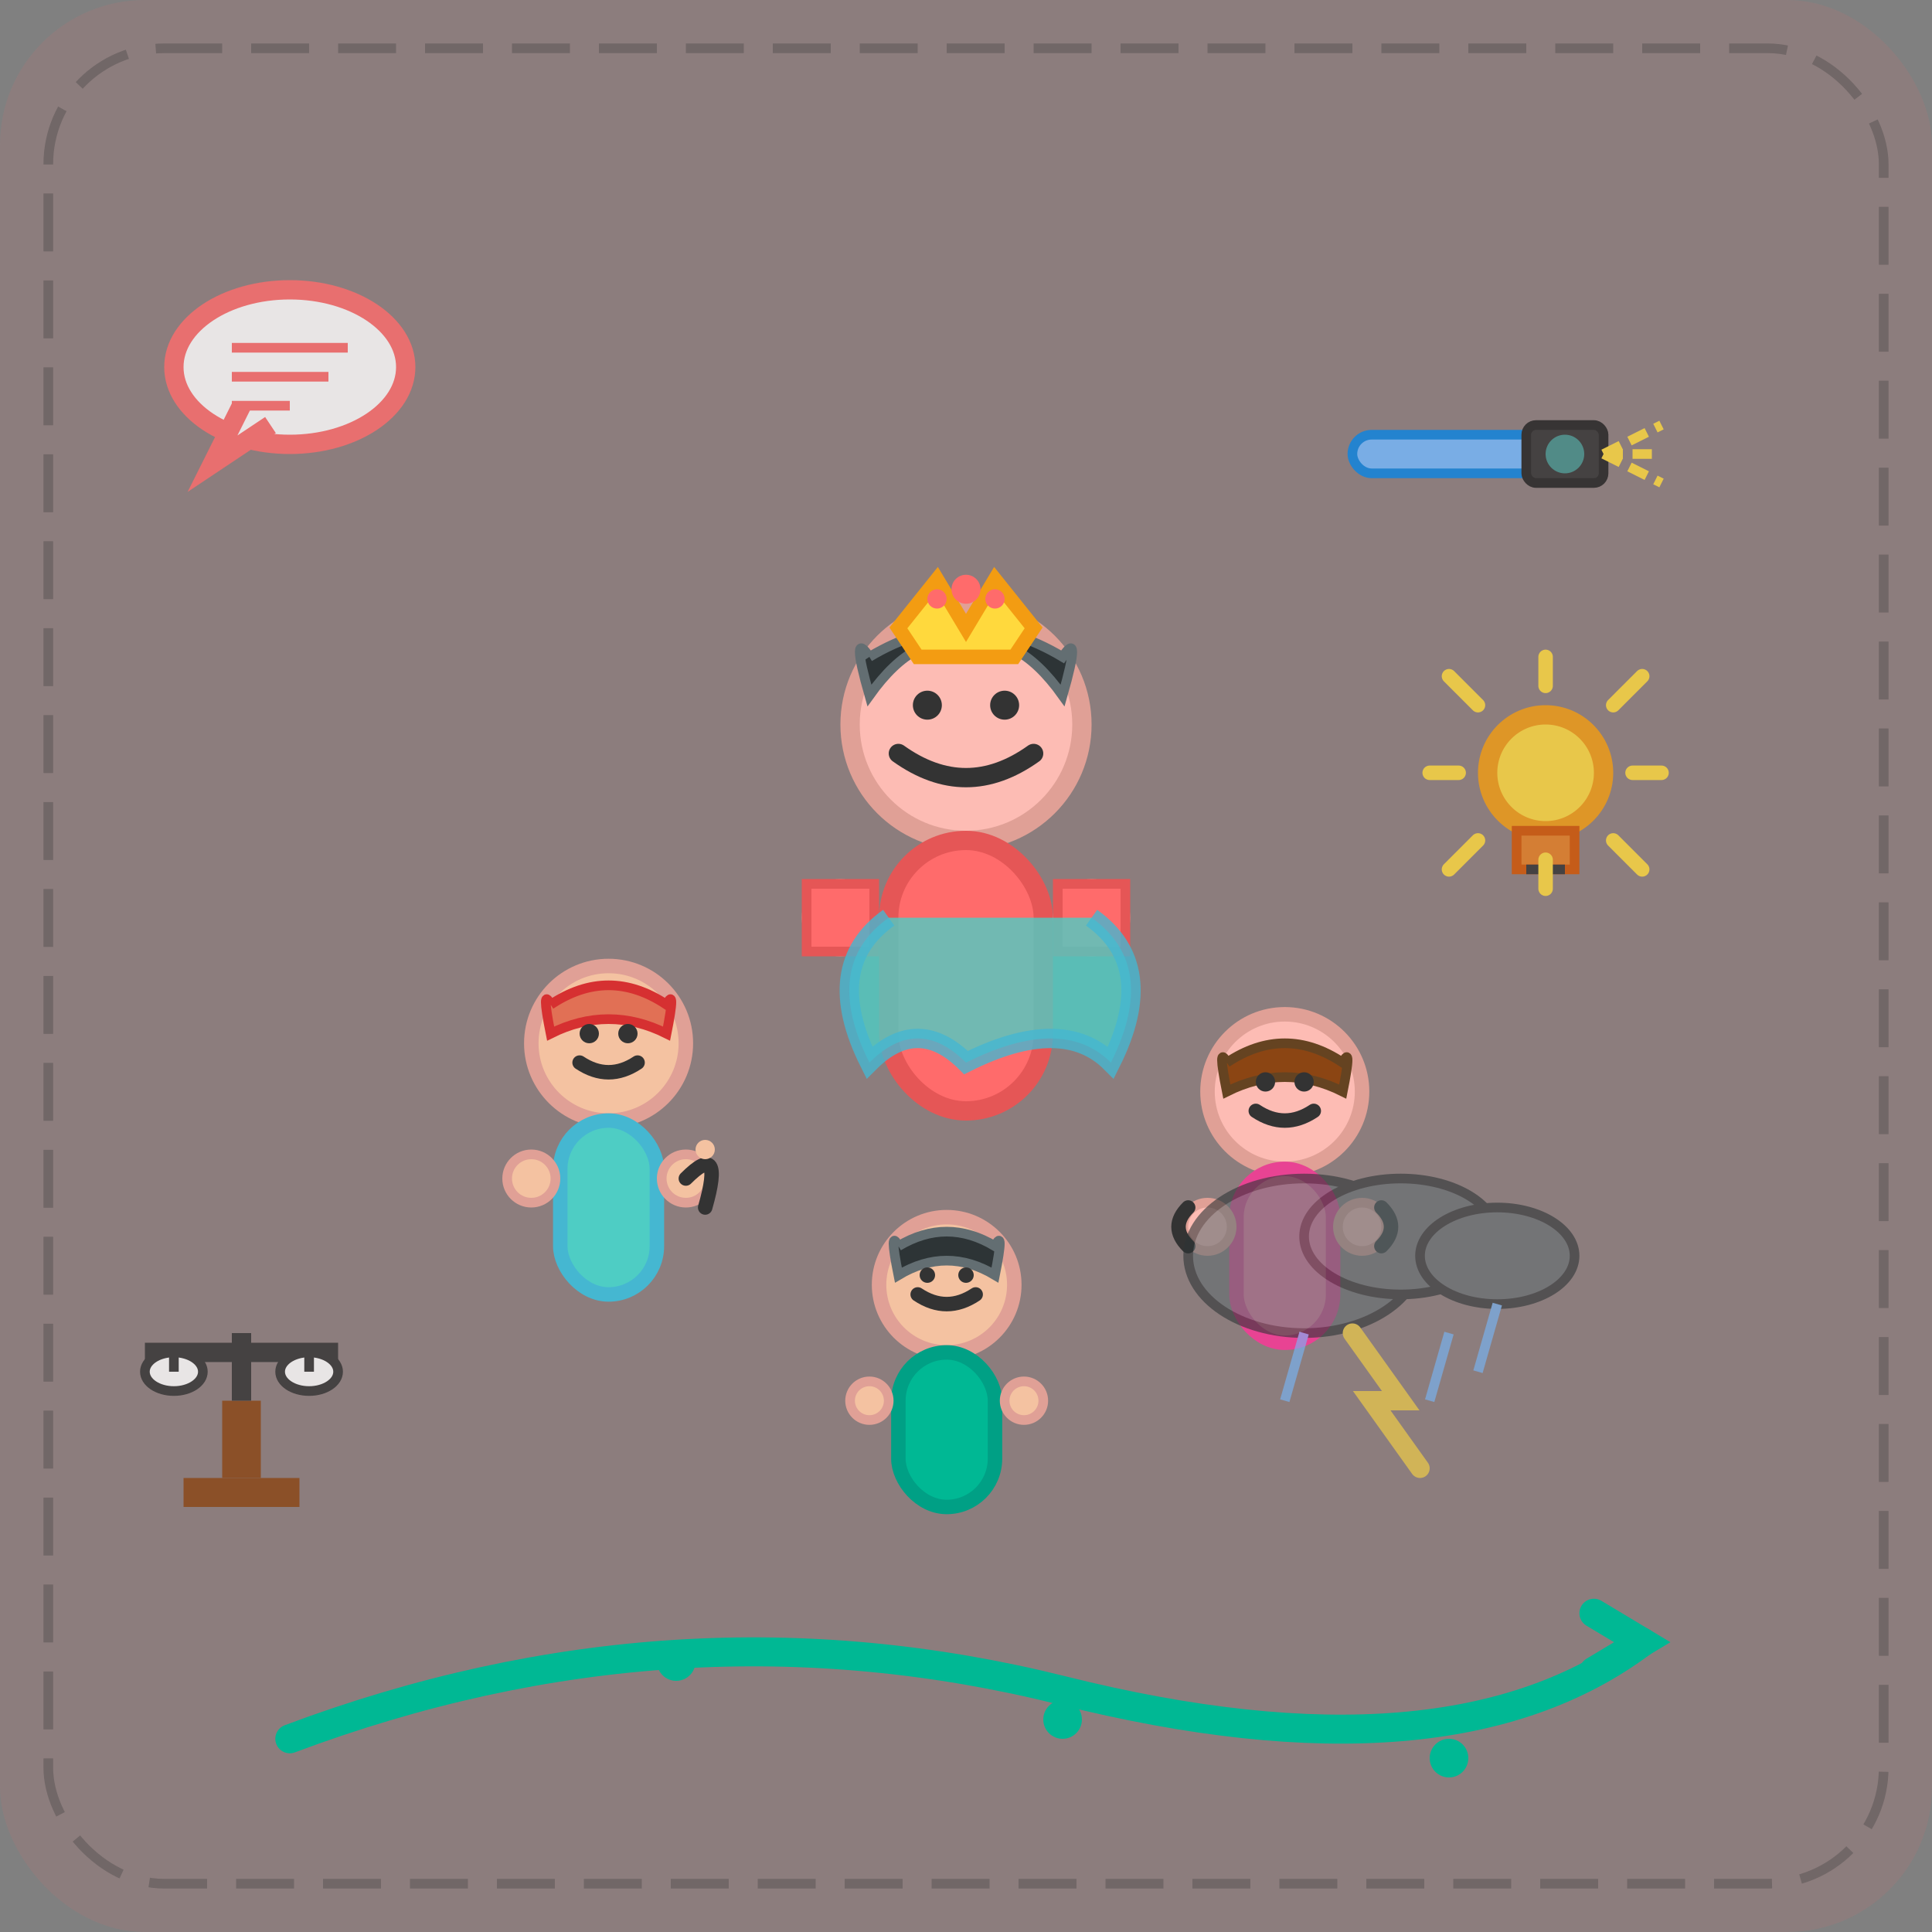
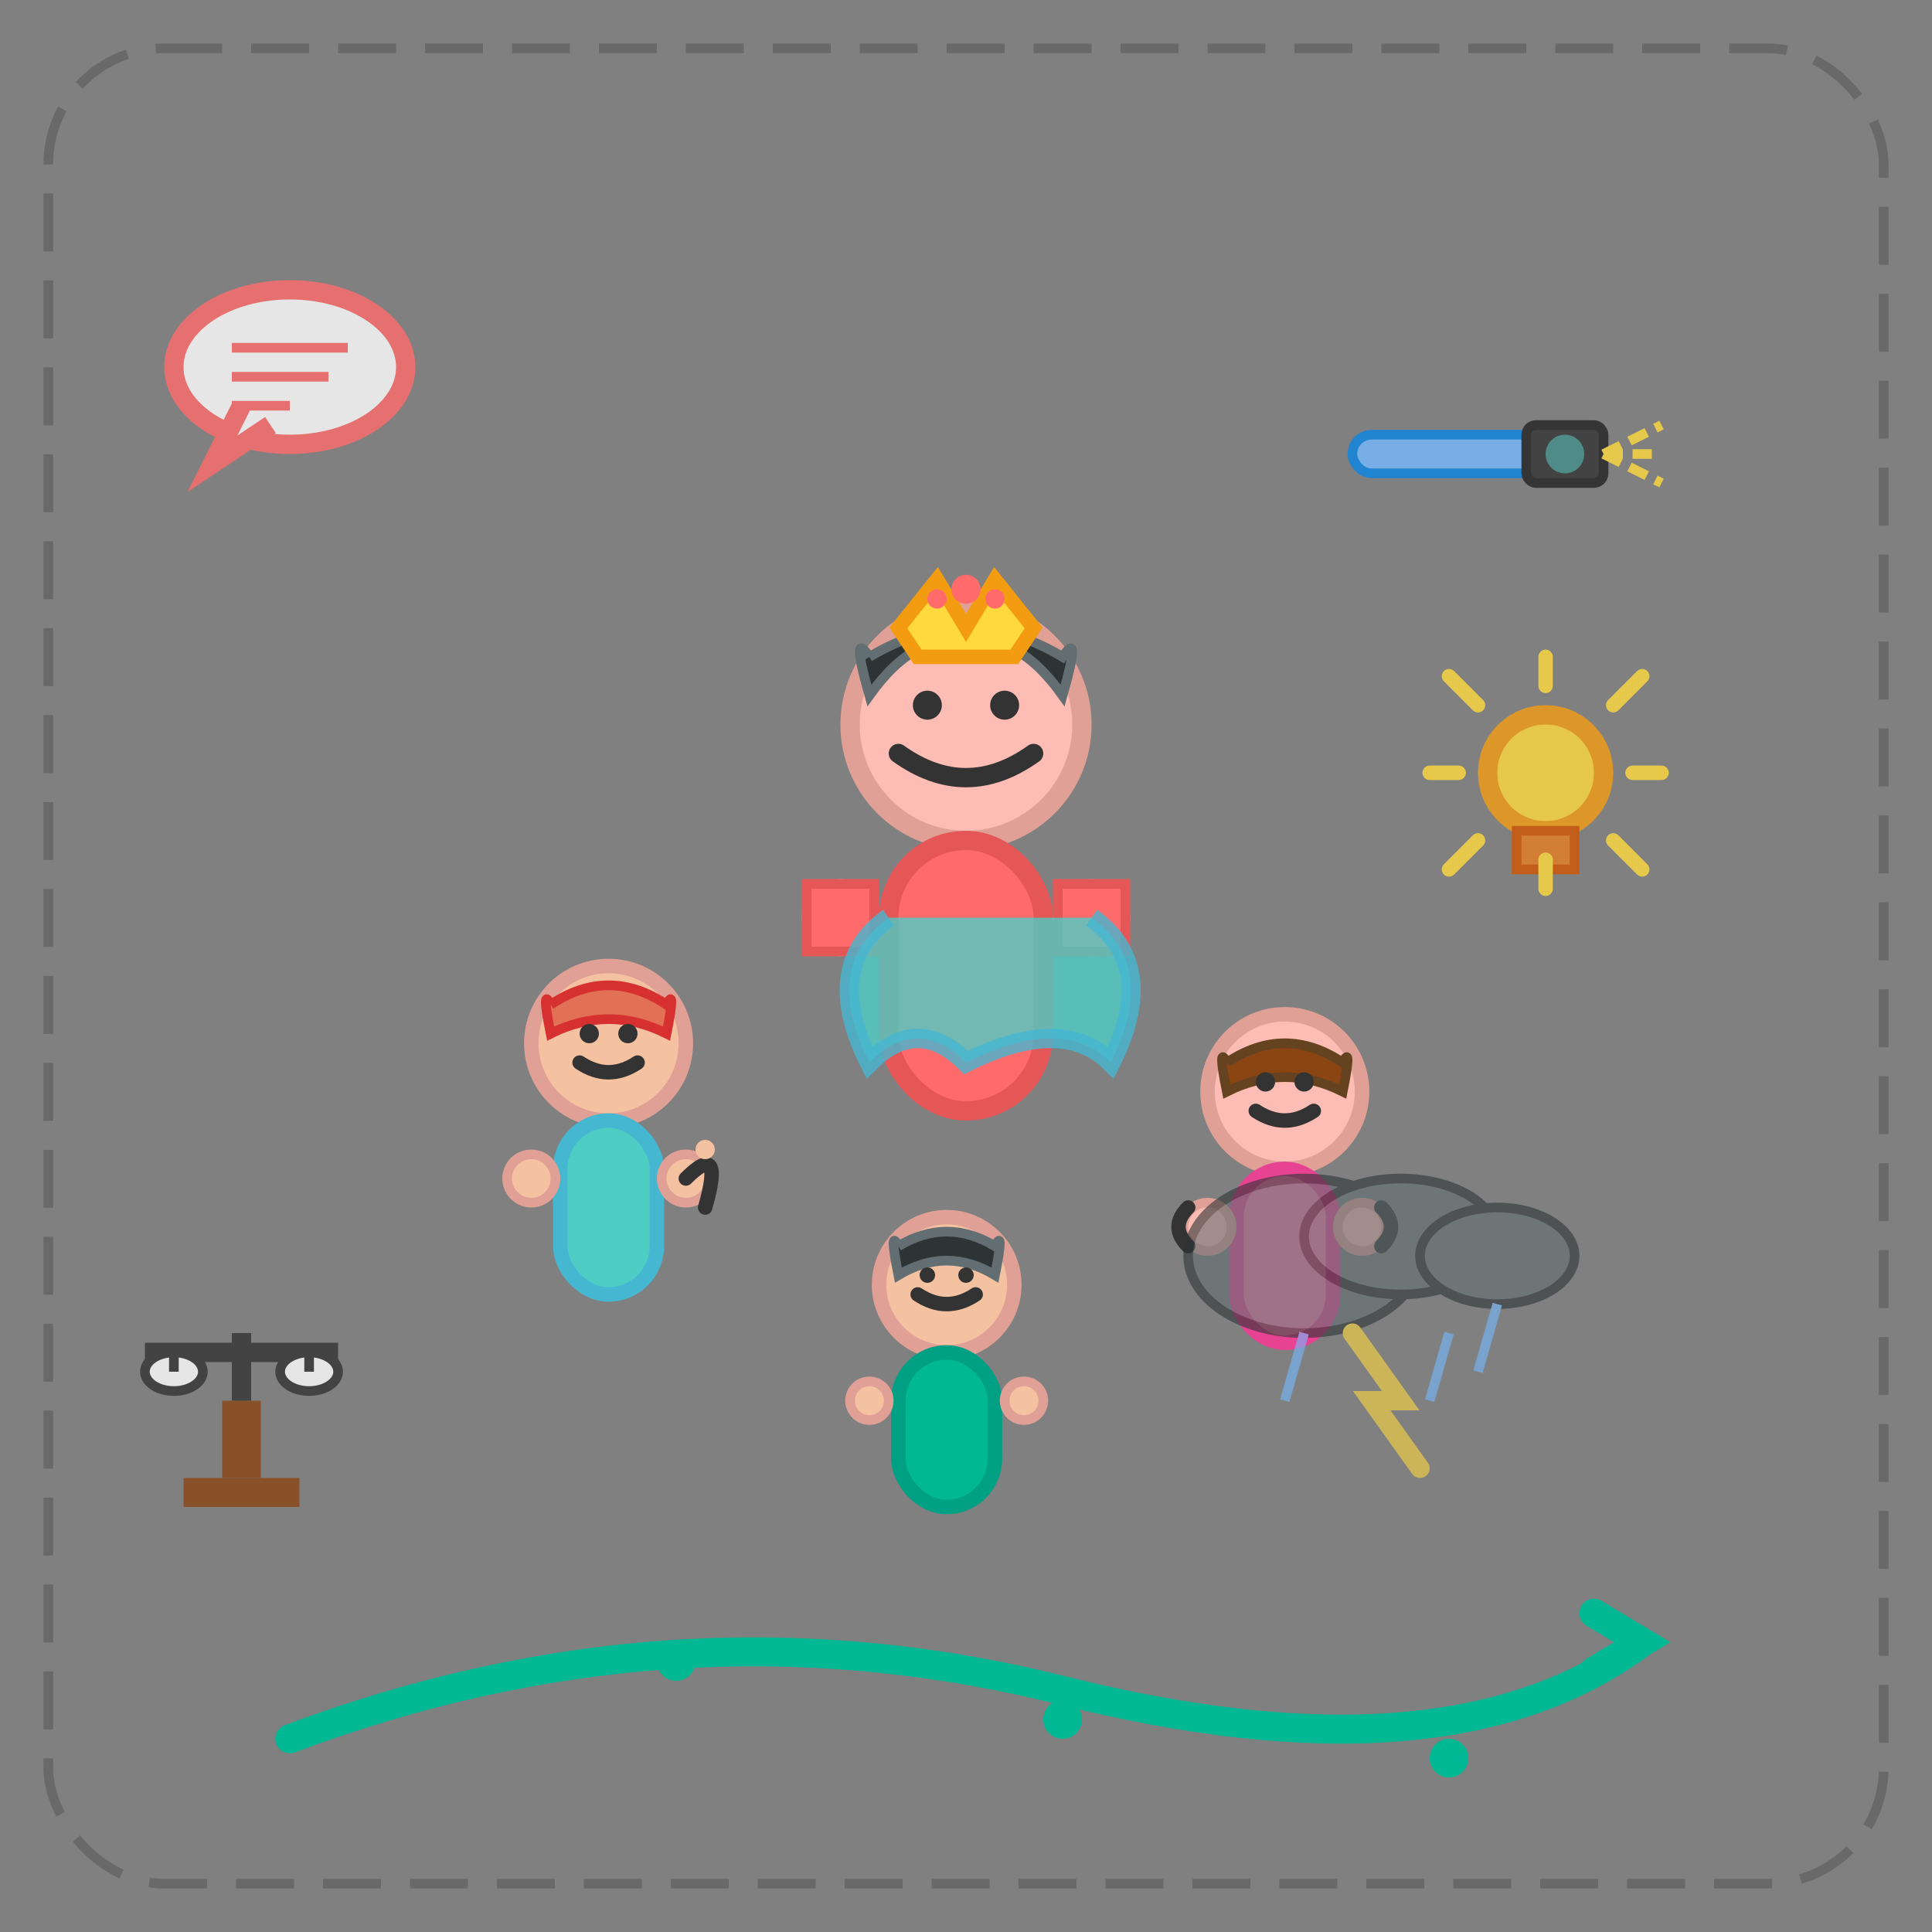
<svg xmlns="http://www.w3.org/2000/svg" width="200" height="200" viewBox="0 0 200 200" fill="none">
  <rect x="0" y="0" width="200" height="200" fill="#808080" stroke="none" />
-   <rect width="200" height="200" fill="#ff6b6b" opacity="0.1" rx="15" />
  <g transform="translate(50, 40)">
    <g transform="translate(35, 20)">
      <circle cx="15" cy="15" r="12" fill="#fdbcb4" stroke="#e0a096" stroke-width="2" />
      <path d="M5 8 Q15 2, 25 8 Q27 5, 25 12 Q20 5, 15 7 Q10 5, 5 12 Q3 5, 5 8" fill="#2d3436" stroke="#636e72" stroke-width="1" />
      <circle cx="11" cy="13" r="1.5" fill="#333" />
      <circle cx="19" cy="13" r="1.5" fill="#333" />
      <path d="M8 18 Q15 23, 22 18" stroke="#333" stroke-width="2" stroke-linecap="round" fill="none" />
      <rect x="7" y="27" width="16" height="28" rx="8" fill="#ff6b6b" stroke="#e55656" stroke-width="2" />
      <circle cx="2" cy="35" r="3.5" fill="#fdbcb4" stroke="#e0a096" stroke-width="1" />
      <rect x="-1.5" y="31.5" width="7" height="7" fill="#ff6b6b" stroke="#e55656" stroke-width="1" />
      <circle cx="28" cy="35" r="3.5" fill="#fdbcb4" stroke="#e0a096" stroke-width="1" />
      <rect x="24.5" y="31.5" width="7" height="7" fill="#ff6b6b" stroke="#e55656" stroke-width="1" />
      <path d="M7 35 Q0 40, 5 50 Q10 45, 15 50 Q25 45, 30 50 Q35 40, 28 35" fill="#4ecdc4" stroke="#45b7d1" stroke-width="2" opacity="0.8" />
      <path d="M8 5 L12 0 L15 5 L18 0 L22 5 L20 8 L10 8 Z" fill="#ffd93d" stroke="#f39c12" stroke-width="1.5" />
      <circle cx="12" cy="2" r="1" fill="#ff6b6b" />
      <circle cx="15" cy="1" r="1.5" fill="#ff6b6b" />
      <circle cx="18" cy="2" r="1" fill="#ff6b6b" />
    </g>
    <g transform="translate(5, 60)">
      <circle cx="8" cy="8" r="8" fill="#f4c2a1" stroke="#e0a096" stroke-width="1.5" />
      <path d="M2 4 Q8 0, 14 4 Q15 2, 14 7 Q8 4, 2 7 Q1 2, 2 4" fill="#e17055" stroke="#d63031" stroke-width="1" />
      <circle cx="6" cy="7" r="1" fill="#333" />
      <circle cx="10" cy="7" r="1" fill="#333" />
      <path d="M5 10 Q8 12, 11 10" stroke="#333" stroke-width="1.5" stroke-linecap="round" fill="none" />
      <rect x="3" y="16" width="10" height="18" rx="5" fill="#4ecdc4" stroke="#45b7d1" stroke-width="1.5" />
      <circle cx="0" cy="22" r="2.5" fill="#f4c2a1" stroke="#e0a096" stroke-width="1" />
      <circle cx="16" cy="22" r="2.5" fill="#f4c2a1" stroke="#e0a096" stroke-width="1" />
      <path d="M16 22 Q20 18, 18 25" stroke="#333" stroke-width="1.5" stroke-linecap="round" fill="none" />
      <circle cx="18" cy="19" r="1" fill="#f4c2a1" />
    </g>
    <g transform="translate(75, 65)">
      <circle cx="8" cy="8" r="8" fill="#fdbcb4" stroke="#e0a096" stroke-width="1.5" />
      <path d="M2 5 Q8 1, 14 5 Q15 3, 14 8 Q8 5, 2 8 Q1 3, 2 5" fill="#8b4513" stroke="#654321" stroke-width="1" />
      <circle cx="6" cy="7" r="1" fill="#333" />
      <circle cx="10" cy="7" r="1" fill="#333" />
      <path d="M5 10 Q8 12, 11 10" stroke="#333" stroke-width="1.5" stroke-linecap="round" fill="none" />
      <rect x="3" y="16" width="10" height="18" rx="5" fill="#fd79a8" stroke="#e84393" stroke-width="1.5" />
      <circle cx="0" cy="22" r="2.5" fill="#fdbcb4" stroke="#e0a096" stroke-width="1" />
      <circle cx="16" cy="22" r="2.5" fill="#fdbcb4" stroke="#e0a096" stroke-width="1" />
      <path d="M-2 20 Q-4 22, -2 24" stroke="#333" stroke-width="1.5" stroke-linecap="round" fill="none" />
      <path d="M18 20 Q20 22, 18 24" stroke="#333" stroke-width="1.5" stroke-linecap="round" fill="none" />
    </g>
    <g transform="translate(40, 85)">
      <circle cx="8" cy="8" r="7" fill="#f4c2a1" stroke="#e0a096" stroke-width="1.5" />
      <path d="M3 4 Q8 1, 13 4 Q14 2, 13 7 Q8 4, 3 7 Q2 2, 3 4" fill="#2d3436" stroke="#636e72" stroke-width="1" />
      <circle cx="6" cy="7" r="0.8" fill="#333" />
      <circle cx="10" cy="7" r="0.8" fill="#333" />
      <path d="M5 9 Q8 11, 11 9" stroke="#333" stroke-width="1.5" stroke-linecap="round" fill="none" />
      <rect x="3" y="15" width="10" height="16" rx="5" fill="#00b894" stroke="#00a085" stroke-width="1.5" />
      <circle cx="0" cy="20" r="2" fill="#f4c2a1" stroke="#e0a096" stroke-width="1" />
      <circle cx="16" cy="20" r="2" fill="#f4c2a1" stroke="#e0a096" stroke-width="1" />
    </g>
  </g>
  <g opacity="0.8">
    <g transform="translate(140, 40)">
      <rect x="0" y="5" width="20" height="4" rx="2" fill="#74b9ff" stroke="#0984e3" stroke-width="1" />
      <rect x="18" y="4" width="8" height="6" rx="1" fill="#333" stroke="#222" stroke-width="1" />
      <circle cx="22" cy="7" r="2" fill="#4ecdc4" opacity="0.6" />
      <path d="M26 7 L32 4 M26 7 L32 7 M26 7 L32 10" stroke="#ffd93d" stroke-width="1" stroke-dasharray="2,1" />
    </g>
    <g transform="translate(20, 30)">
      <ellipse cx="10" cy="8" rx="12" ry="8" fill="white" stroke="#ff6b6b" stroke-width="2" />
      <path d="M5 12 L2 18 L8 14" fill="white" stroke="#ff6b6b" stroke-width="2" />
      <line x1="4" y1="6" x2="16" y2="6" stroke="#ff6b6b" stroke-width="1" />
      <line x1="4" y1="9" x2="14" y2="9" stroke="#ff6b6b" stroke-width="1" />
      <line x1="4" y1="12" x2="10" y2="12" stroke="#ff6b6b" stroke-width="1" />
    </g>
    <g transform="translate(160, 80)">
      <circle cx="0" cy="0" r="6" fill="#ffd93d" stroke="#f39c12" stroke-width="2" />
      <rect x="-3" y="6" width="6" height="4" fill="#e67e22" stroke="#d35400" stroke-width="1" />
-       <line x1="-2" y1="10" x2="2" y2="10" stroke="#333" stroke-width="1" />
      <path d="M-10 -10 L-7 -7 M0 -12 L0 -9 M10 -10 L7 -7 M12 0 L9 0 M10 10 L7 7 M0 12 L0 9 M-10 10 L-7 7 M-12 0 L-9 0" stroke="#ffd93d" stroke-width="1.5" stroke-linecap="round" />
    </g>
    <g transform="translate(15, 130)">
      <rect x="8" y="15" width="4" height="8" fill="#8b4513" />
      <rect x="4" y="23" width="12" height="3" fill="#8b4513" />
      <line x1="0" y1="10" x2="20" y2="10" stroke="#333" stroke-width="2" />
      <line x1="10" y1="8" x2="10" y2="15" stroke="#333" stroke-width="2" />
      <ellipse cx="3" cy="12" rx="3" ry="2" fill="white" stroke="#333" stroke-width="1" />
      <ellipse cx="17" cy="12" rx="3" ry="2" fill="white" stroke="#333" stroke-width="1" />
      <line x1="3" y1="10" x2="3" y2="12" stroke="#333" stroke-width="1" />
      <line x1="17" y1="10" x2="17" y2="12" stroke="#333" stroke-width="1" />
    </g>
  </g>
  <g transform="translate(120, 120)" opacity="0.6">
    <ellipse cx="15" cy="10" rx="12" ry="8" fill="#636e72" stroke="#2d3436" stroke-width="1" />
    <ellipse cx="25" cy="8" rx="10" ry="6" fill="#636e72" stroke="#2d3436" stroke-width="1" />
    <ellipse cx="35" cy="10" rx="8" ry="5" fill="#636e72" stroke="#2d3436" stroke-width="1" />
    <path d="M20 18 L25 25 L22 25 L27 32" stroke="#ffd93d" stroke-width="2" stroke-linecap="round" fill="none" />
    <line x1="15" y1="18" x2="13" y2="25" stroke="#74b9ff" stroke-width="1" />
    <line x1="30" y1="18" x2="28" y2="25" stroke="#74b9ff" stroke-width="1" />
    <line x1="35" y1="15" x2="33" y2="22" stroke="#74b9ff" stroke-width="1" />
  </g>
  <g transform="translate(30, 170)">
    <path d="M0 10 Q40 -5, 80 5 Q120 15, 140 0" stroke="#00b894" stroke-width="3" stroke-linecap="round" fill="none" />
    <path d="M135 -3 L140 0 L135 3" stroke="#00b894" stroke-width="3" stroke-linecap="round" fill="none" />
    <circle cx="40" cy="2" r="2" fill="#00b894" />
    <circle cx="80" cy="8" r="2" fill="#00b894" />
    <circle cx="120" cy="12" r="2" fill="#00b894" />
  </g>
  <rect x="5" y="5" width="190" height="190" rx="12" fill="none" stroke="#333" stroke-width="1" stroke-dasharray="6,3" opacity="0.3" />
</svg>